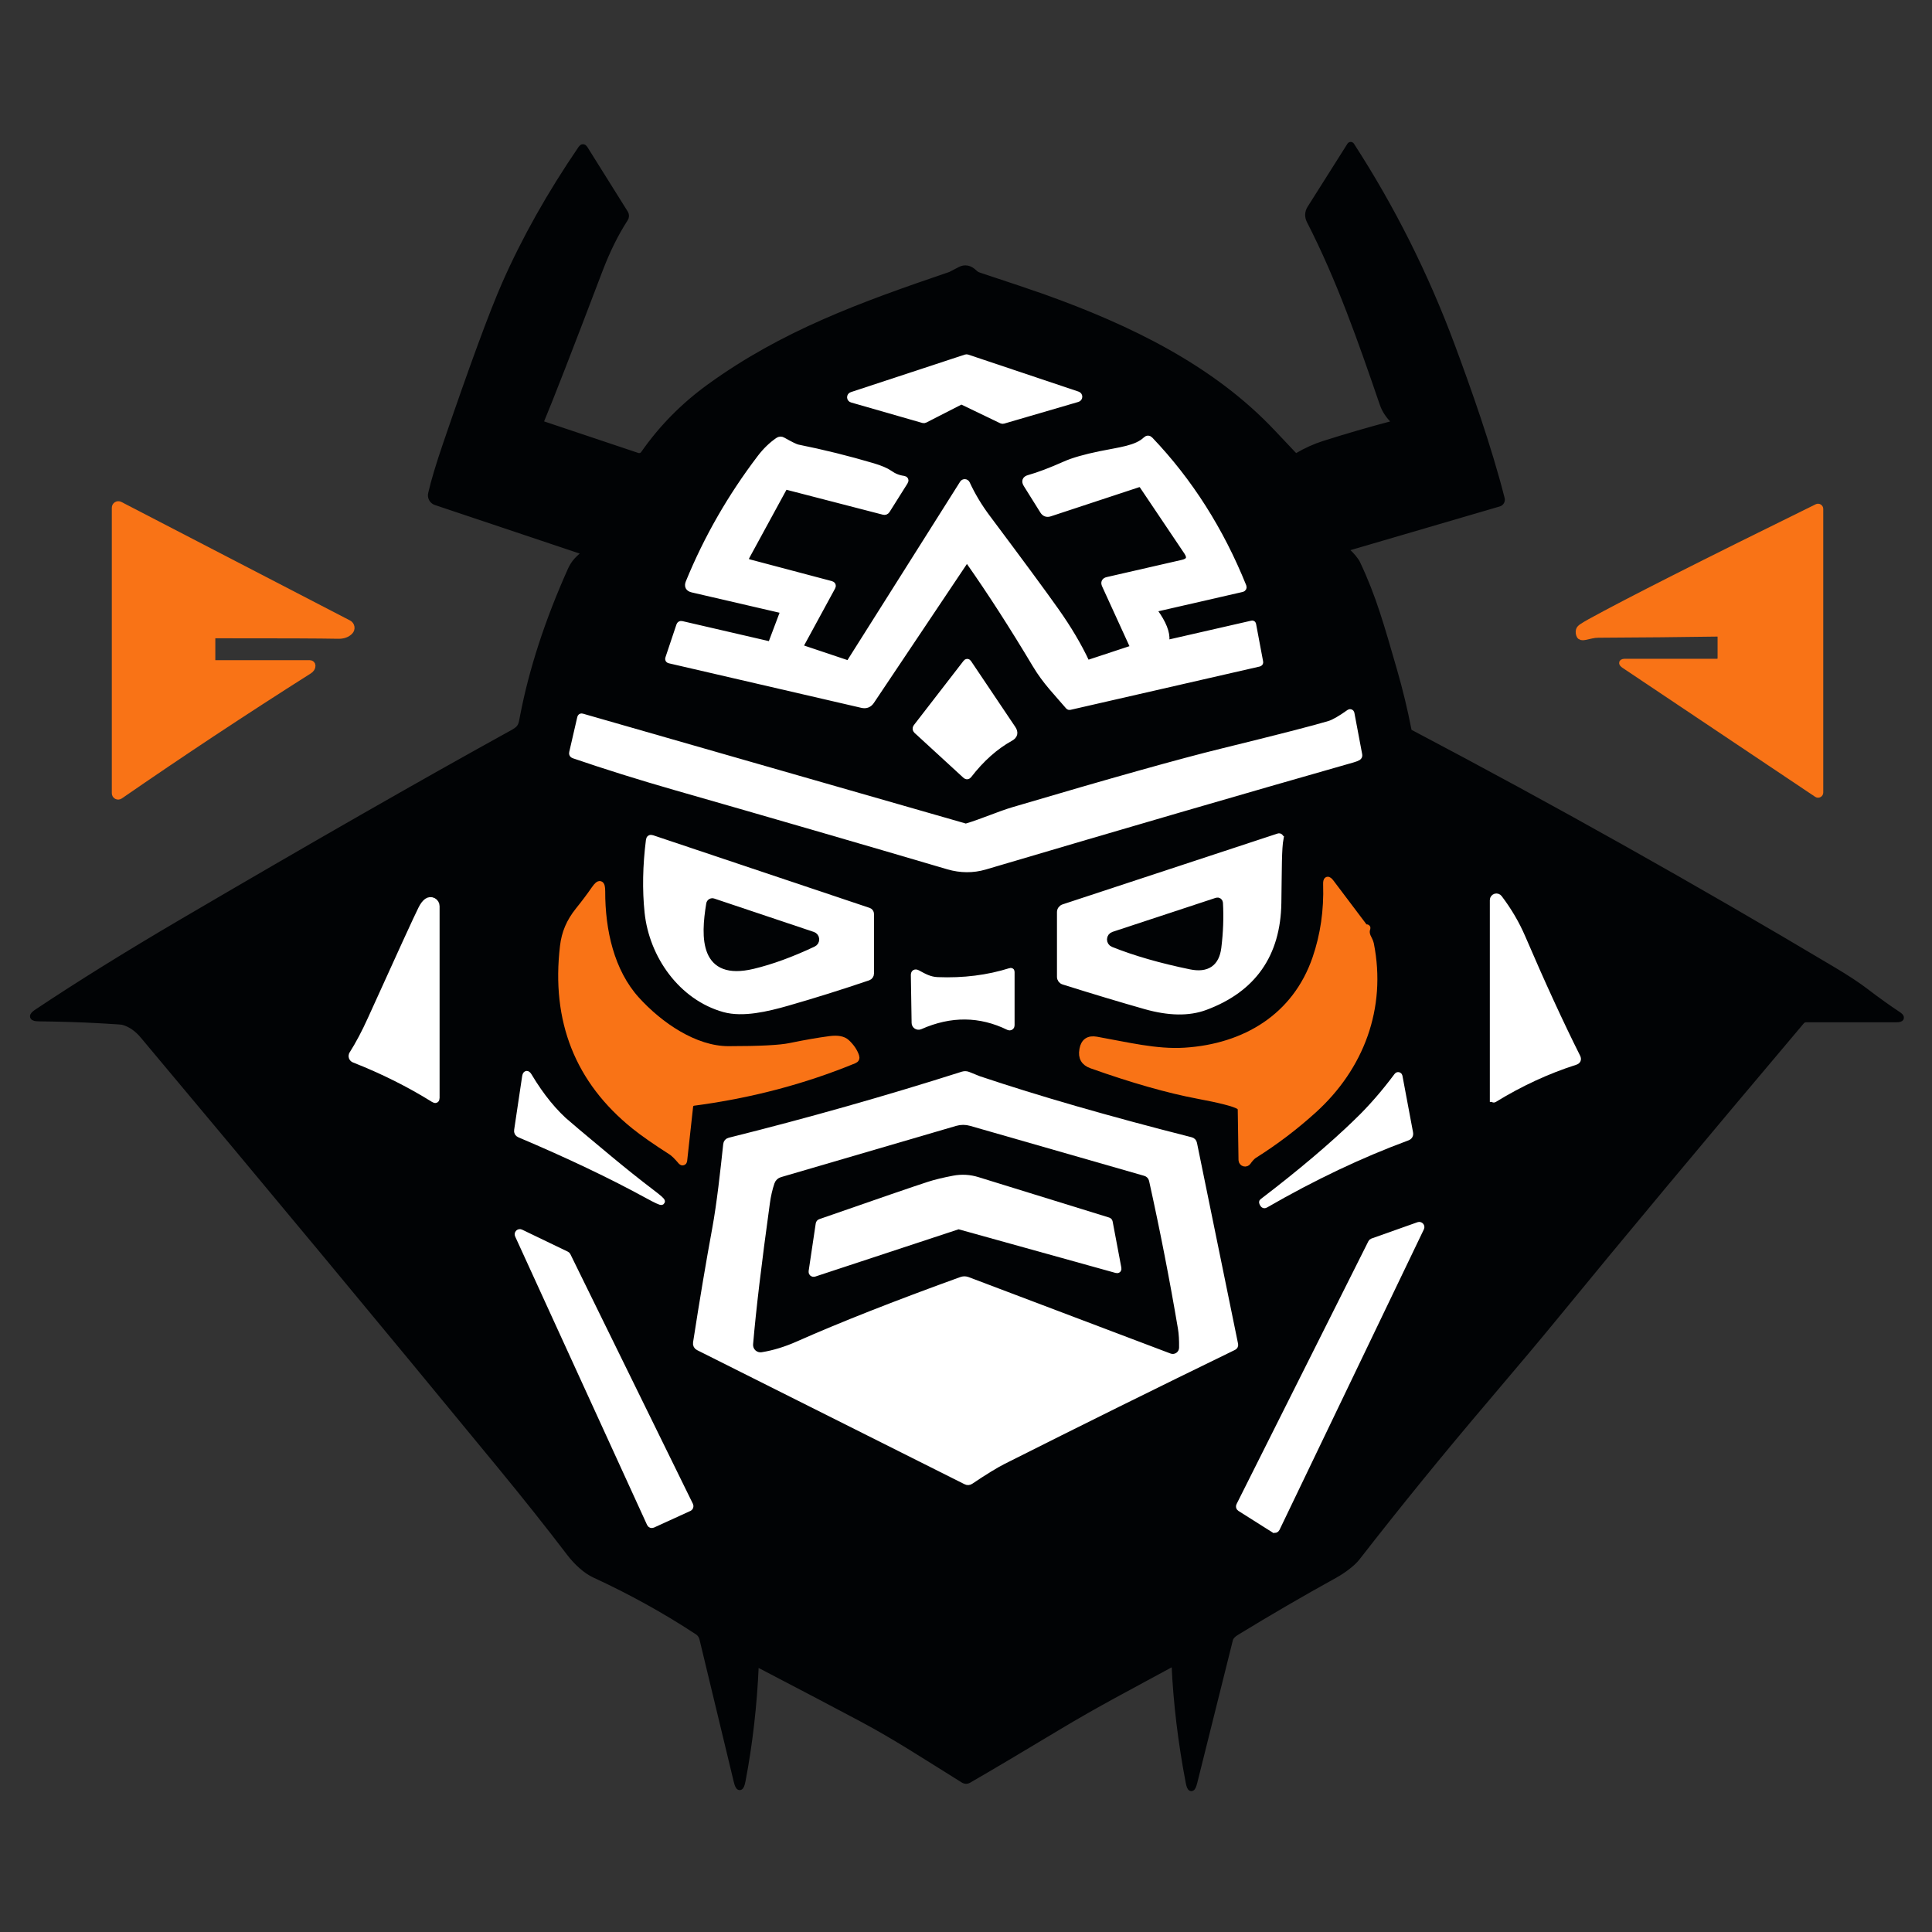
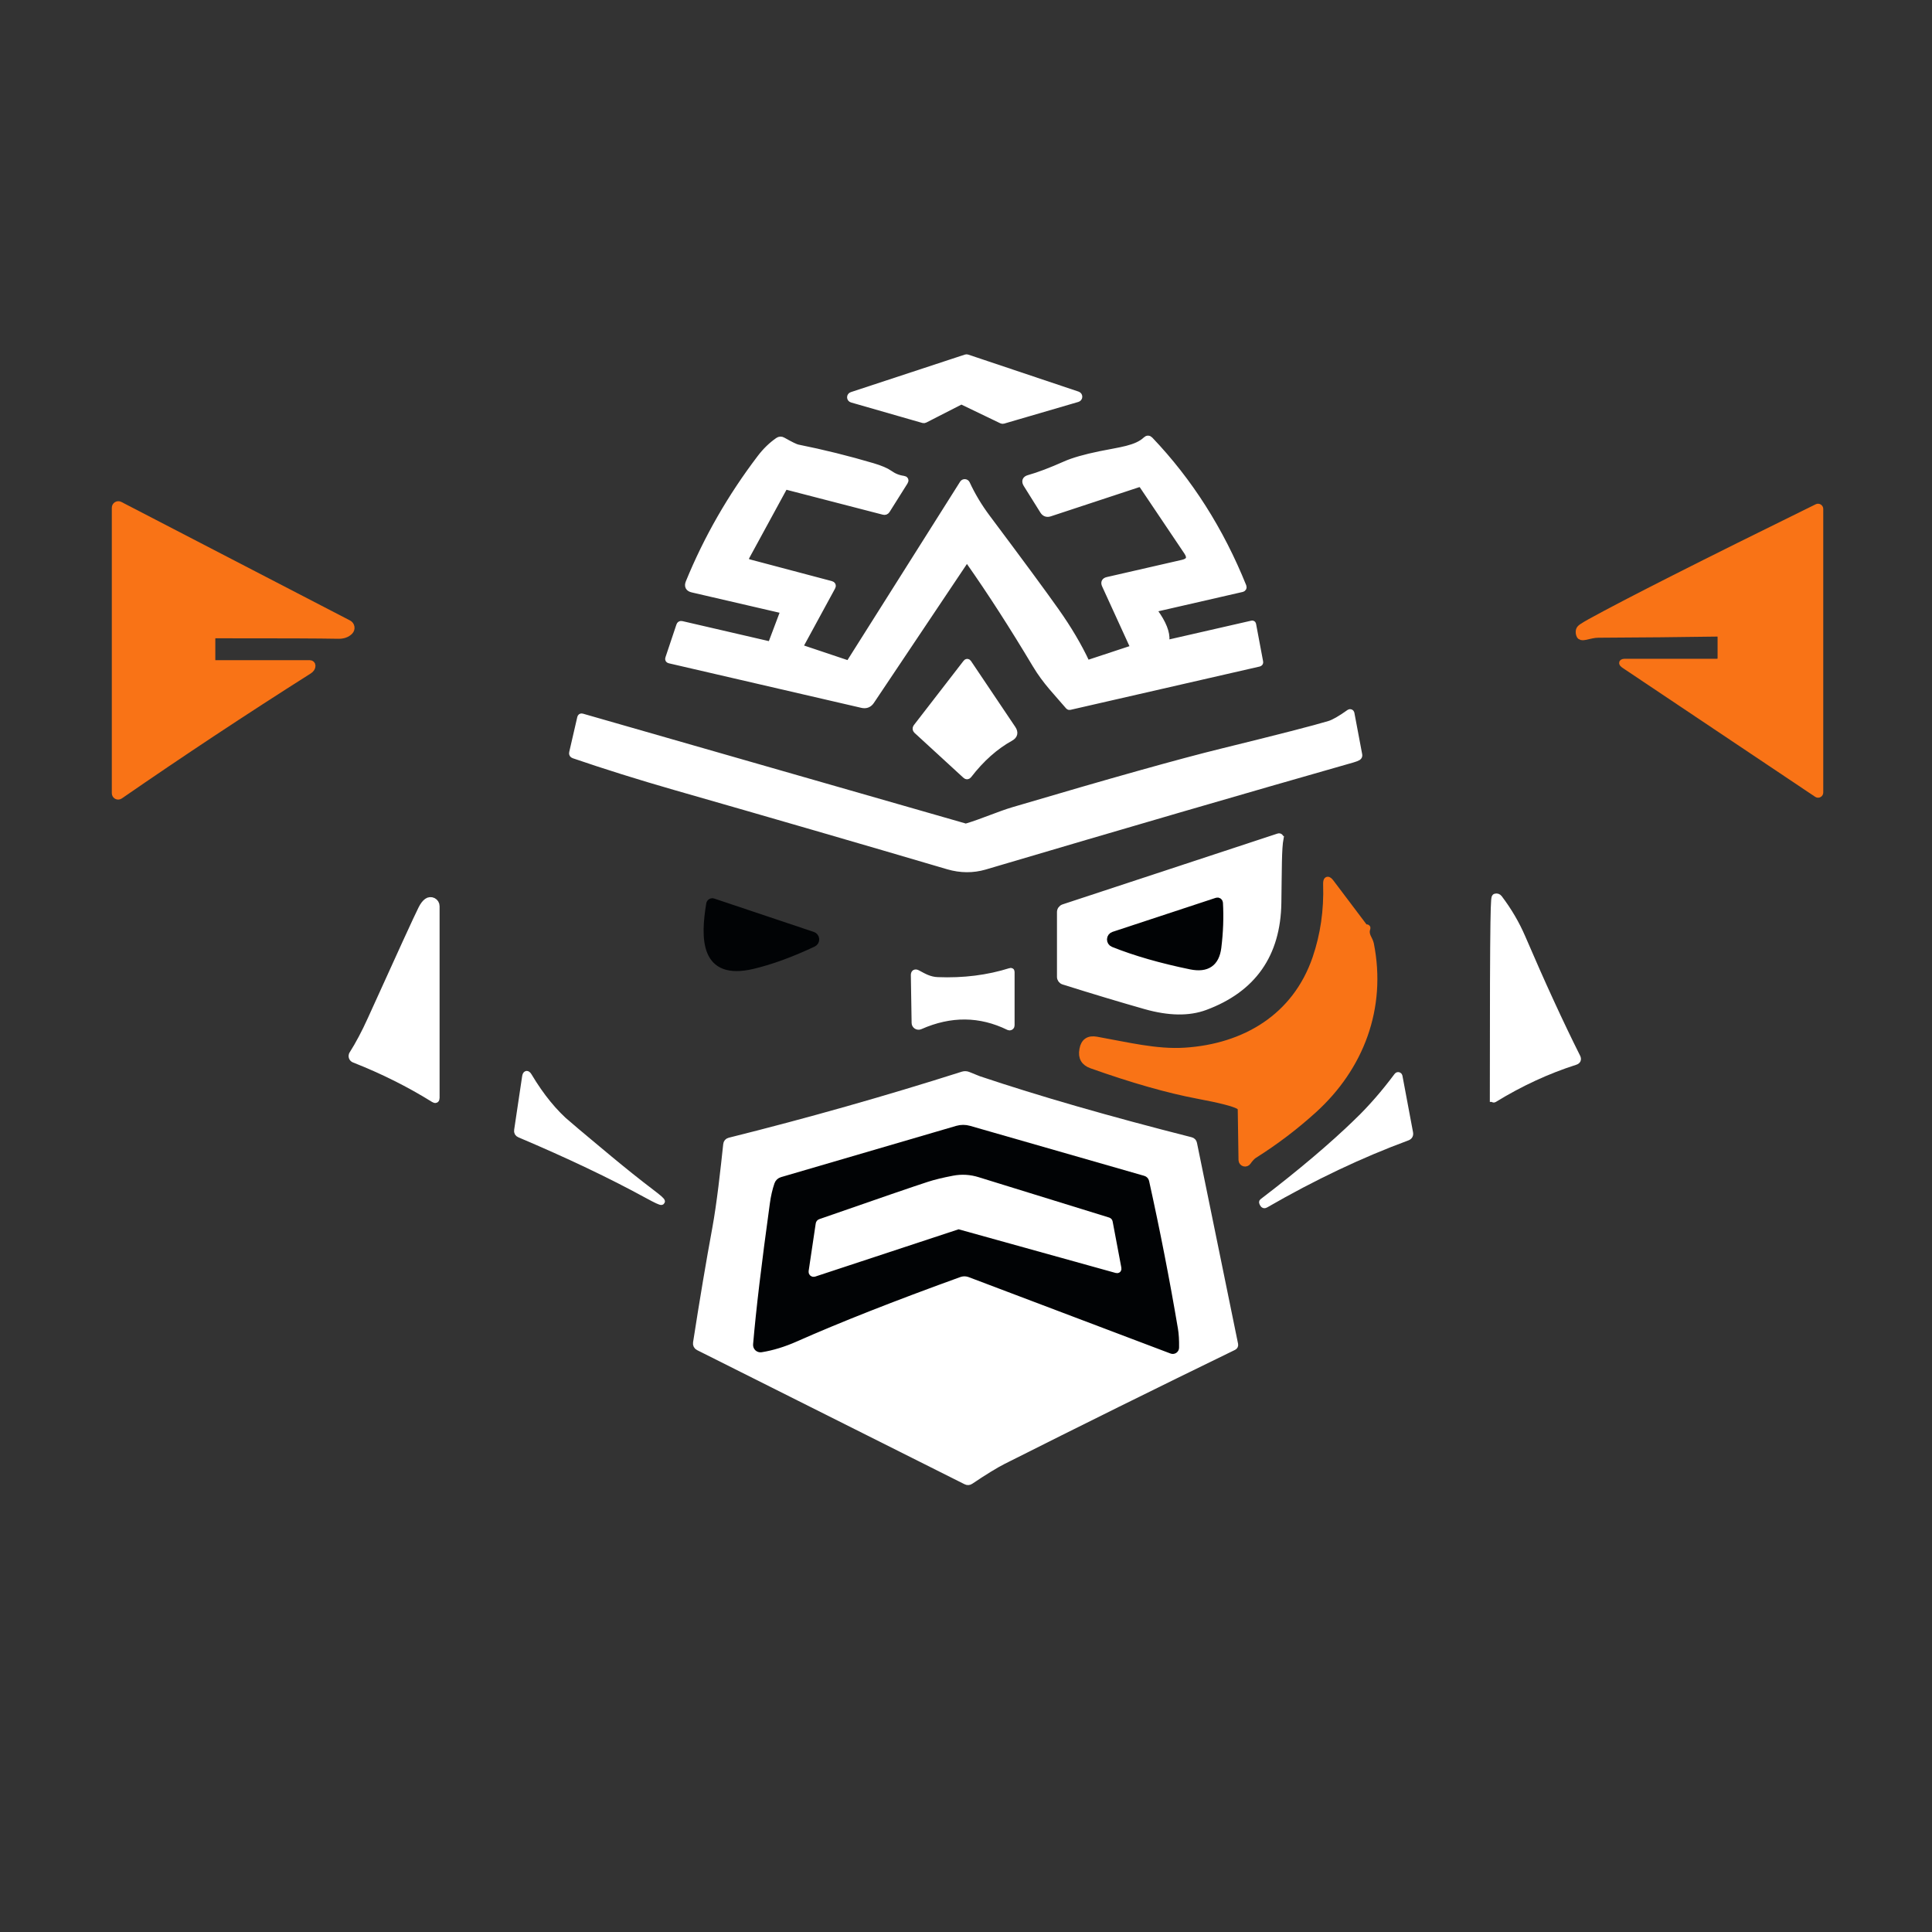
<svg xmlns="http://www.w3.org/2000/svg" width="1450" height="1450" viewBox="0 0 1450 1450" fill="none">
  <rect x="0" y="0" width="1450" height="1450" fill="#333333" stroke="none" />
  <g>
    <rect width="1450" height="1450" />
    <g id="symbol" transform="translate(25 109)">
-       <path id="Shape" d="M541.963 1141.16C540.609 1171.27 537.307 1200.02 532.054 1227.41C530.863 1233.53 529.537 1233.56 528.075 1227.5C528.075 1227.5 502.41 1120.86 502.41 1120.86C501.886 1118.66 500.552 1116.75 498.674 1115.5C474.309 1099.5 448.48 1085.2 421.193 1072.62C415.02 1069.77 407.994 1063.44 402.797 1056.62C387.258 1036.23 369.85 1014.32 350.573 990.87C264.211 885.803 174.874 778.216 82.555 668.113C77.98 662.645 72.836 659.166 67.124 657.677C66.285 657.461 60.397 657.054 49.46 656.459C35.03 655.674 19.897 655.2 4.06 655.038C-0.895 654.983 -1.315 653.589 2.801 650.855C34.151 629.928 70.442 607.377 111.674 583.199C210.084 525.508 292.898 478.132 360.118 441.071C366.453 437.579 366.534 435.264 367.793 428.564C374.48 393.749 386.364 357.255 403.447 319.085C406.29 312.75 409.376 310.476 413.843 306.456C414.574 305.806 414.479 305.319 413.559 304.994C413.559 304.994 302.127 267.634 302.127 267.634C299.631 266.788 298.19 264.169 298.797 261.583C300.963 252.189 304.685 239.776 309.964 224.345C330.025 165.651 344.765 125.614 354.187 104.225C368.968 70.629 388.027 36.747 411.364 2.581C412.15 1.416 412.921 1.43 413.679 2.621C413.679 2.621 444.054 51.149 444.054 51.149C444.771 52.31 444.756 53.78 444.014 54.926C436.867 65.917 430.478 78.804 424.847 93.585C402.404 152.658 387.663 190.574 380.624 207.33C380.218 208.278 380.515 208.928 381.517 209.28C381.517 209.28 453.272 233.32 453.272 233.32C455.123 233.949 457.161 233.287 458.267 231.696C471.722 212.366 488.209 195.635 507.726 181.502C562.83 141.625 620.536 120.508 688.394 97.445C688.61 97.363 691.006 96.118 695.581 93.709C699.182 91.787 702.688 92.49 706.099 95.82C707.128 96.822 708.319 97.539 709.673 97.972C732.874 105.634 748.752 110.981 757.306 114.013C822.524 137.281 884.454 167.413 930.097 215.979C938.435 224.859 943.809 230.544 946.219 233.034C947.004 233.819 947.856 233.928 948.777 233.359C955.356 229.488 962.015 226.483 968.756 224.344C985.947 218.875 1003.14 213.88 1020.33 209.359C1020.9 209.221 1021.35 208.787 1021.51 208.224C1021.67 207.661 1021.51 207.055 1021.1 206.639C1017.44 202.821 1014.64 199.044 1012.86 193.766C996.49 145.97 980.531 100.324 958.035 56.428C956.6 53.638 956.739 50.304 958.4 47.657C958.4 47.657 988.41 0.185 988.41 0.185C988.47 0.078 988.581 0.009 988.703 0.001C988.826 -0.007 988.945 0.047 989.019 0.145C1019.48 47.197 1044.57 97.21 1064.31 150.193C1076.49 182.964 1091.88 226.253 1101.83 265.359C1102.19 266.802 1101.35 268.275 1099.92 268.689C1099.92 268.689 986.703 301.825 986.703 301.825C984.185 302.556 983.996 303.68 986.134 305.196C988.571 306.982 992.388 311.693 993.363 313.764C1005.46 339.226 1011.43 360.911 1021.18 394.615C1025.43 409.37 1029.02 424.273 1031.94 439.325C1032.07 439.994 1032.5 440.575 1033.12 440.909C1139.65 497.031 1245.53 556.455 1350.76 619.181C1360.96 625.246 1369.17 630.66 1375.37 635.424C1384.41 642.301 1392.36 647.986 1399.2 652.48C1402.51 654.646 1402.18 655.729 1398.23 655.729C1398.23 655.729 1330.62 655.729 1330.62 655.729C1329.1 655.729 1327.84 656.311 1326.84 657.475C1251.96 746.135 1190.45 819.883 1142.31 878.711C1130.08 893.655 1112.68 914.393 1090.13 940.924C1056.64 980.288 1024.36 1019.95 993.283 1059.91C989.872 1064.33 982.481 1069.73 976.634 1072.94C951.727 1086.69 927.102 1101.02 902.766 1115.91C900.005 1117.58 898.367 1119.44 897.853 1121.47C897.853 1121.47 871.132 1228.51 871.132 1228.51C869.697 1234.23 868.438 1234.21 867.355 1228.47C861.616 1198.53 858.083 1169.09 856.757 1140.15C856.737 1139.74 856.51 1139.37 856.154 1139.18C855.799 1138.98 855.367 1138.98 855.01 1139.17C821.508 1157.41 798.85 1169.06 768.879 1187.05C740.507 1204.11 718.148 1217.36 701.794 1226.81C700.63 1227.48 699.466 1227.47 698.302 1226.77C668.983 1208.57 647.868 1194.6 621.838 1180.72C604.078 1171.24 578.184 1157.64 544.155 1139.9C542.774 1139.17 542.043 1139.59 541.962 1141.16C541.962 1141.16 541.963 1141.16 541.963 1141.16ZM667.973 206.027C668.341 206.123 668.731 206.079 669.069 205.905C669.069 205.905 695.83 192.22 695.83 192.22C696.258 191.99 696.77 191.974 697.21 192.179C697.21 192.179 726.855 206.433 726.855 206.433C727.198 206.594 727.588 206.622 727.951 206.514C727.951 206.514 783.665 190.23 783.665 190.23C784.327 190.048 784.79 189.45 784.799 188.763C784.809 188.076 784.363 187.465 783.705 187.266C783.705 187.266 700.905 159.489 700.905 159.489C700.589 159.384 700.247 159.384 699.931 159.489C699.931 159.489 614.327 187.672 614.327 187.672C613.672 187.88 613.234 188.497 613.253 189.184C613.272 189.872 613.743 190.464 614.409 190.636C614.409 190.636 667.973 206.027 667.973 206.027ZM824.721 377.881C824.721 377.881 791.504 388.846 791.504 388.846C791.012 388.982 790.499 388.76 790.285 388.318C784.465 375.837 776.803 362.884 767.301 349.456C757.988 336.271 740.824 312.976 715.811 279.568C709.666 271.364 704.549 262.837 700.461 253.984C700.22 253.462 699.714 253.112 699.14 253.07C698.567 253.028 698.016 253.3 697.7 253.781C697.7 253.781 613.196 387.629 613.196 387.629C612.558 388.65 611.315 389.104 610.191 388.725C610.191 388.725 575.43 377.07 575.43 377.07C575.279 377.019 575.159 376.903 575.104 376.753C575.048 376.603 575.064 376.436 575.146 376.299C575.146 376.299 599.511 331.508 599.511 331.508C600.08 330.479 599.796 329.816 598.659 329.518C598.659 329.518 537.339 313.275 537.339 313.275C534.577 312.516 533.887 310.879 535.268 308.361C535.268 308.361 562.963 257.519 562.963 257.519C563.557 256.406 564.852 255.851 566.089 256.179C566.089 256.179 638.128 274.818 638.128 274.818C639.129 275.089 639.915 274.791 640.483 273.925C640.483 273.925 653.925 252.565 653.925 252.565C654.656 251.428 654.344 250.765 652.991 250.575C649.2 250.061 645.721 248.667 642.554 246.393C639.955 244.552 635.76 242.765 629.966 241.032C611.394 235.536 592.606 230.88 573.599 227.062C571.948 226.71 568.225 224.897 562.432 221.621C561.268 220.944 560.131 220.985 559.021 221.743C554.121 225.127 549.681 229.432 545.702 234.656C523.502 263.841 505.621 295.016 492.057 328.18C490.974 330.833 491.84 332.484 494.656 333.134C494.656 333.134 561.458 348.606 561.458 348.606C561.954 348.716 562.361 349.079 562.571 349.602C562.782 350.124 562.776 350.754 562.554 351.326C562.554 351.326 553.945 374.148 553.945 374.148C553.701 374.771 553.255 375.001 552.605 374.839C552.605 374.839 486.615 359.57 486.615 359.57C485.802 359.38 485.275 359.678 485.031 360.463C485.031 360.463 476.787 385.072 476.787 385.072C476.544 385.749 476.774 386.168 477.478 386.331C477.478 386.331 622.044 419.792 622.044 419.792C624.914 420.442 627.161 419.548 628.785 417.112C628.785 417.112 699 312.261 699 312.261C700.082 310.636 701.192 310.623 702.329 312.22C718.302 334.907 734.992 360.815 752.398 389.946C759.952 402.576 768.398 410.86 777.048 421.053C777.227 421.253 777.503 421.345 777.779 421.297C777.779 421.297 919.868 388.769 919.868 388.769C920.41 388.634 920.626 388.309 920.518 387.794C920.518 387.794 915.198 359.49 915.198 359.49C915.179 359.392 915.12 359.306 915.036 359.252C914.951 359.198 914.849 359.182 914.751 359.206C914.751 359.206 852.212 373.5 852.212 373.5C850.696 373.852 850.006 373.243 850.141 371.673C850.682 365.933 847.84 358.759 841.613 350.15C841.298 349.698 841.221 349.119 841.408 348.607C841.595 348.094 842.022 347.714 842.547 347.592C842.547 347.592 907.199 332.77 907.199 332.77C907.528 332.699 907.808 332.486 907.965 332.188C908.122 331.89 908.138 331.538 908.011 331.226C890.955 288.885 867.632 252.204 838.041 221.177C837.094 220.175 836.119 220.162 835.117 221.136C827.97 227.918 815.585 229.014 800.762 232.06C789.284 234.415 780.553 236.92 774.57 239.573C763.606 244.446 754.496 247.897 747.24 249.928C744.641 250.632 744.059 252.134 745.494 254.435C745.494 254.435 757.961 274.374 757.961 274.374C759.125 276.215 760.749 276.797 762.834 276.12C762.834 276.12 829.064 254.273 829.064 254.273C830.58 253.786 831.785 254.205 832.678 255.532C832.678 255.532 865.937 304.991 865.937 304.991C868.969 309.512 867.832 312.382 862.526 313.6C862.526 313.6 806.159 326.513 806.159 326.513C804.156 326.973 803.574 328.138 804.413 330.006C804.413 330.006 825.489 376.096 825.489 376.096C825.895 376.99 825.638 377.585 824.717 377.883C824.717 377.883 824.721 377.881 824.721 377.881ZM662.937 439.077C662.937 439.077 699.688 472.822 699.688 472.822C700.473 473.581 701.204 473.526 701.881 472.66C711.356 460.369 721.82 451.056 733.271 444.721C736.276 443.07 736.818 440.809 734.896 437.94C734.896 437.94 701.678 388.519 701.678 388.519C701.163 387.761 700.636 387.747 700.094 388.478C700.094 388.478 662.734 436.805 662.734 436.805C662.21 437.503 662.297 438.484 662.937 439.079C662.937 439.079 662.937 439.077 662.937 439.077ZM699.079 511.441C699.079 511.441 411.813 429.006 411.813 429.006C411.218 428.844 410.852 429.06 410.717 429.656C410.717 429.656 404.666 455.889 404.666 455.889C404.45 456.782 404.774 457.378 405.641 457.676C429.329 465.797 454.644 473.73 481.577 481.472C554.35 502.318 622.692 522.162 686.609 541.007C695.989 543.768 705.288 543.768 714.06 541.21C817.231 510.672 909.281 483.869 990.199 460.805C992.148 460.236 993.475 459.722 994.179 459.262C994.802 458.856 995.045 458.287 994.91 457.556C994.91 457.556 989.022 426.328 989.022 426.328C988.969 426.079 988.797 425.871 988.562 425.774C988.326 425.676 988.057 425.701 987.844 425.841C981.184 430.606 976.135 433.502 972.697 434.531C961.76 437.834 934.918 444.738 892.172 455.242C861.147 462.849 809.06 477.468 735.908 499.099C724.984 502.307 712.193 508.033 700.66 511.444C700.159 511.603 699.606 511.603 699.076 511.444C699.076 511.444 699.079 511.441 699.079 511.441ZM934.164 568.619C934.57 542.873 934.326 527.93 935.829 519.971C935.902 519.659 935.802 519.331 935.567 519.113C935.332 518.895 934.998 518.82 934.692 518.915C934.692 518.915 773.234 572.114 773.234 572.114C771.752 572.605 770.753 573.98 770.757 575.525C770.757 575.525 770.757 624.135 770.757 624.135C770.756 625.635 771.724 626.965 773.153 627.424C795.596 634.49 816.117 640.662 834.718 645.941C852.314 650.923 867.205 651.153 879.387 646.632C915.312 633.312 933.574 607.309 934.169 568.622C934.169 568.622 934.164 568.619 934.164 568.619ZM462.252 521.513C459.815 540.762 459.477 558.819 461.236 575.686C464.607 608.01 486.576 639.281 518.577 648.171C532.547 652.029 550.658 647.724 565.724 643.42C585.486 637.762 605.737 631.413 626.473 624.374C627.638 623.963 628.418 622.873 628.422 621.654C628.422 621.654 628.422 576.903 628.422 576.903C628.422 575.929 627.801 575.064 626.879 574.751C626.879 574.751 464.322 520.213 464.322 520.213C463.104 519.807 462.413 520.241 462.251 521.513C462.251 521.513 462.252 521.513 462.252 521.513ZM999.084 586.976C999.084 586.976 973.906 553.596 973.906 553.596C971.497 550.401 970.36 550.807 970.495 554.814C971.118 574.279 968.438 592.756 962.455 610.244C947.389 654.182 909.381 676.964 864.06 679.806C842.781 681.146 820.69 675.583 797.829 671.522C792.063 670.493 788.651 672.808 787.595 678.466C787.595 678.52 787.582 678.642 787.555 678.831C786.472 684.597 788.692 688.455 794.215 690.405C824.915 701.315 851.512 708.895 874.01 713.146C890.632 716.259 900.825 718.858 904.588 720.943C905.78 721.592 906.389 722.594 906.416 723.947C906.416 723.947 906.984 761.673 906.984 761.673C907.022 762.732 907.739 763.645 908.759 763.932C909.778 764.22 910.867 763.815 911.451 762.932C912.507 761.267 914.659 758.831 916.121 757.937C932.067 747.894 946.984 736.577 960.872 723.989C996.039 692.111 1013.13 647.525 1003.59 599.481C1002.82 595.624 999.166 592.903 1000.99 587.583C1001.05 587.367 1000.97 587.258 1000.75 587.258C1000.34 587.258 999.978 587.38 999.653 587.624C999.588 587.573 999.35 587.302 999.084 586.974C999.084 586.974 999.084 586.976 999.084 586.976ZM495.564 718.342C538.067 712.738 578.201 702.167 615.967 686.626C617.348 686.058 617.794 685.083 617.307 683.703C616.089 680.075 613.761 676.651 610.323 673.429C607.805 671.073 603.609 670.288 597.734 671.073C589.288 672.183 579.339 673.916 567.887 676.271C560.361 677.842 544.956 678.627 521.674 678.627C496.335 678.627 470.021 660.475 452.679 641.389C433.431 620.191 426.608 589.208 426.69 559.966C426.717 553.55 424.903 552.982 421.248 558.261C417.783 563.297 413.79 568.616 409.269 574.22C402.325 582.869 398.914 591.235 397.736 601.184C391.13 657.061 408.957 702.013 451.217 736.045C457.607 741.188 466.784 747.591 478.75 755.252C480.618 756.417 483.19 758.934 486.466 762.806C486.719 763.098 487.121 763.214 487.491 763.099C487.861 762.985 488.128 762.662 488.172 762.278C488.172 762.278 492.679 721.304 492.679 721.304C492.85 719.773 494.037 718.552 495.562 718.339C495.562 718.339 495.564 718.342 495.564 718.342ZM1095.61 715.459C1095.6 715.628 1095.68 715.79 1095.83 715.876C1095.98 715.962 1096.16 715.958 1096.3 715.865C1115.96 703.791 1136.23 694.41 1157.13 687.723C1158.97 687.155 1159.46 686.018 1158.59 684.312C1145.9 658.972 1132.13 629.016 1117.3 594.446C1112.88 584.213 1107.12 574.399 1100 565.005C1099.37 564.166 1098.27 563.824 1097.28 564.155C1096.28 564.487 1095.61 565.418 1095.61 566.467C1095.61 566.467 1095.61 715.459 1095.61 715.459ZM239.484 682.241C239.073 682.897 238.981 683.703 239.232 684.441C239.483 685.179 240.052 685.772 240.783 686.058C262.252 694.505 282.191 704.467 300.601 715.946C301.792 716.704 302.388 716.379 302.388 714.971C302.388 714.971 302.388 571.134 302.388 571.134C302.399 569.504 301.489 568.007 300.036 567.267C298.582 566.528 296.836 566.673 295.525 567.642C294.009 568.752 292.615 570.593 291.342 573.165C288.446 578.877 275.762 606.545 253.292 656.167C248.906 665.885 244.304 674.576 239.485 682.237C239.485 682.237 239.484 682.241 239.484 682.241ZM733.932 620.273C733.94 620.161 733.89 620.052 733.799 619.986C733.708 619.92 733.589 619.906 733.485 619.948C716.43 625.336 698.142 627.637 678.621 626.852C672.57 626.608 668.347 624.131 663.555 621.532C661.85 620.611 661.024 621.112 661.078 623.034C661.078 623.034 661.647 658.689 661.647 658.689C661.651 659.585 662.109 660.418 662.868 660.908C663.626 661.398 664.586 661.479 665.423 661.125C688.354 650.973 710.593 651.176 732.143 661.734C732.535 661.917 732.993 661.892 733.356 661.67C733.718 661.447 733.935 661.057 733.93 660.638C733.93 660.638 733.932 620.273 733.932 620.273ZM463.764 785.955C442.607 769.914 422.18 752.371 401.753 735.315C390.978 726.299 381.002 714.117 371.824 698.767C370.497 696.547 369.645 696.723 369.266 699.295C369.266 699.295 363.296 739.294 363.296 739.294C363.08 740.702 363.635 741.69 364.961 742.258C401.834 757.879 433.846 773.121 461 787.984C474.022 795.104 474.942 794.427 463.761 785.953C463.761 785.953 463.764 785.955 463.764 785.955ZM499.215 902.014C499.215 902.014 699.985 1002.68 699.985 1002.68C701.122 1003.28 702.232 1003.21 703.315 1002.48C713.9 995.361 722.116 990.326 727.964 987.375C784.844 958.732 842.483 930.211 900.875 901.815C901.525 901.496 901.876 900.777 901.727 900.068C901.727 900.068 870.865 749.209 870.865 749.209C870.621 747.991 869.89 747.233 868.672 746.935C806.949 731.26 753.914 715.978 709.566 701.088C708.89 700.871 706.236 699.802 701.607 697.88C700.307 697.339 698.981 697.271 697.627 697.677C640.047 716.005 581.679 732.546 522.523 747.299C521.143 747.651 520.385 748.531 520.249 749.939C518.178 769.309 515.458 794.284 512.046 812.881C507.39 838.113 502.571 866.771 497.59 898.849C497.366 900.149 498.028 901.44 499.214 902.017C499.214 902.017 499.215 902.014 499.215 902.014ZM993.903 732.636C974.844 751.127 951.075 771.242 922.594 792.982C922.378 793.144 922.337 793.347 922.473 793.591C922.473 793.591 922.96 794.566 922.96 794.566C923.366 795.351 923.948 795.513 924.706 795.053C960.739 774.261 996.192 757.436 1031.06 744.576C1032.68 743.98 1033.33 742.843 1033.01 741.165C1033.01 741.165 1025.05 698.729 1025.05 698.729C1024.98 698.43 1024.75 698.19 1024.46 698.12C1024.17 698.049 1023.88 698.161 1023.71 698.404C1014.21 711.182 1004.27 722.593 993.903 732.637C993.903 732.637 993.903 732.636 993.903 732.636ZM930.961 1038.78C931.294 1039 931.703 1039.06 932.084 1038.95C932.464 1038.84 932.78 1038.57 932.951 1038.22C932.951 1038.22 1041.37 812.515 1041.37 812.515C1041.6 812.014 1041.5 811.429 1041.13 811.024C1040.76 810.619 1040.19 810.471 1039.67 810.648C1039.67 810.648 1004.99 822.952 1004.99 822.952C1004.65 823.073 1004.37 823.321 1004.22 823.642C1004.22 823.642 905.212 1021.04 905.212 1021.04C904.891 1021.67 905.102 1022.45 905.699 1022.83C905.699 1022.83 930.961 1038.78 930.961 1038.78ZM492.106 1022.7C492.451 1022.55 492.719 1022.27 492.849 1021.92C492.98 1021.56 492.961 1021.17 492.797 1020.84C492.797 1020.84 400.776 833.348 400.776 833.348C400.64 833.064 400.41 832.834 400.126 832.698C400.126 832.698 365.731 816.13 365.731 816.13C365.204 815.864 364.566 815.963 364.143 816.376C363.721 816.789 363.608 817.425 363.863 817.958C363.863 817.958 462.906 1034.52 462.906 1034.52C463.057 1034.86 463.334 1035.12 463.676 1035.25C464.019 1035.38 464.399 1035.37 464.733 1035.21C464.733 1035.21 492.106 1022.7 492.106 1022.7Z" fill="#010305" stroke-width="5" stroke="#010305" />
      <path id="Path" d="M54.72 46.616C54.72 46.616 1.156 31.226 1.156 31.226C0.491 31.053 0.019 30.462 0.001 29.774C-0.018 29.087 0.42 28.47 1.075 28.261C1.075 28.261 86.678 0.079 86.678 0.079C86.995 -0.026 87.337 -0.026 87.653 0.079C87.653 0.079 170.453 27.855 170.453 27.855C171.11 28.055 171.556 28.666 171.547 29.353C171.538 30.04 171.075 30.638 170.412 30.82C170.412 30.82 114.699 47.103 114.699 47.103C114.336 47.212 113.946 47.183 113.602 47.022C113.602 47.022 83.958 32.769 83.958 32.769C83.517 32.564 83.005 32.579 82.578 32.809C82.578 32.809 55.816 46.495 55.816 46.495C55.478 46.669 55.088 46.712 54.72 46.617C54.72 46.617 54.72 46.616 54.72 46.616Z" fill="#FFFFFF" fill-rule="evenodd" stroke-width="5" stroke="#FFFFFF" transform="translate(613.243 159.425)" />
      <path id="Path" d="M348.024 157.468C348.944 157.17 349.202 156.574 348.796 155.681C348.796 155.681 327.72 109.59 327.72 109.59C326.88 107.722 327.463 106.558 329.466 106.098C329.466 106.098 385.832 93.185 385.832 93.185C391.138 91.966 392.276 89.097 389.243 84.576C389.243 84.576 355.985 35.117 355.985 35.117C355.092 33.79 353.887 33.37 352.371 33.858C352.371 33.858 286.141 55.705 286.141 55.705C284.056 56.382 282.432 55.8 281.268 53.959C281.268 53.959 268.801 34.02 268.801 34.02C267.366 31.719 267.948 30.216 270.547 29.512C277.802 27.482 286.912 24.03 297.877 19.157C303.859 16.504 312.59 14 324.069 11.645C338.892 8.599 351.277 7.503 358.424 0.721C359.426 -0.254 360.401 -0.24 361.348 0.762C390.938 31.786 414.263 68.47 431.318 110.811C431.445 111.122 431.429 111.475 431.272 111.772C431.115 112.07 430.834 112.283 430.505 112.354C430.505 112.354 365.854 127.177 365.854 127.177C365.329 127.299 364.902 127.679 364.715 128.191C364.528 128.704 364.605 129.282 364.92 129.735C371.147 138.344 373.989 145.518 373.448 151.257C373.313 152.828 374.003 153.437 375.519 153.085C375.519 153.085 438.058 138.79 438.058 138.79C438.155 138.766 438.258 138.783 438.342 138.837C438.427 138.89 438.486 138.977 438.505 139.075C438.505 139.075 443.825 167.379 443.825 167.379C443.933 167.893 443.717 168.218 443.175 168.354C443.175 168.354 301.086 200.881 301.086 200.881C300.81 200.93 300.533 200.838 300.355 200.638C291.705 190.445 283.258 182.161 275.705 169.531C258.297 140.401 241.607 114.494 225.636 91.805C224.499 90.207 223.389 90.221 222.306 91.845C222.306 91.845 152.092 196.697 152.092 196.697C150.468 199.133 148.221 200.027 145.351 199.377C145.351 199.377 0.784 165.915 0.784 165.915C0.08 165.753 -0.15 165.333 0.094 164.657C0.094 164.657 8.338 140.048 8.338 140.048C8.581 139.263 9.109 138.965 9.921 139.155C9.921 139.155 75.912 154.423 75.912 154.423C76.561 154.586 77.008 154.356 77.252 153.733C77.252 153.733 85.861 130.911 85.861 130.911C86.082 130.339 86.089 129.709 85.878 129.186C85.668 128.664 85.261 128.3 84.764 128.19C84.764 128.19 17.963 112.718 17.963 112.718C15.147 112.069 14.281 110.417 15.364 107.764C28.927 74.601 46.808 43.425 69.008 14.241C72.988 9.016 77.428 4.712 82.328 1.328C83.438 0.57 84.575 0.529 85.739 1.206C91.533 4.482 95.255 6.295 96.906 6.647C115.911 10.464 134.699 15.121 153.273 20.617C159.066 22.349 163.262 24.136 165.861 25.977C169.029 28.251 172.507 29.645 176.297 30.16C177.651 30.349 177.962 31.013 177.231 32.15C177.231 32.15 163.79 53.51 163.79 53.51C163.221 54.376 162.436 54.674 161.435 54.403C161.435 54.403 89.396 35.764 89.396 35.764C88.159 35.436 86.864 35.991 86.269 37.104C86.269 37.104 58.574 87.945 58.574 87.945C57.194 90.463 57.884 92.101 60.645 92.859C60.645 92.859 121.965 109.102 121.965 109.102C123.102 109.4 123.387 110.063 122.818 111.092C122.818 111.092 98.453 155.884 98.453 155.884C98.371 156.02 98.355 156.187 98.41 156.337C98.466 156.487 98.586 156.604 98.737 156.655C98.737 156.655 133.498 168.31 133.498 168.31C134.622 168.689 135.865 168.235 136.503 167.214C136.503 167.214 221.007 33.366 221.007 33.366C221.322 32.885 221.874 32.613 222.447 32.655C223.021 32.697 223.526 33.047 223.768 33.569C227.856 42.421 232.973 50.949 239.118 59.152C264.133 92.559 281.297 115.855 290.608 129.04C300.11 142.468 307.772 155.422 313.592 167.902C313.806 168.345 314.319 168.567 314.81 168.43C314.81 168.43 348.024 157.468 348.024 157.468Z" fill="#FFFFFF" fill-rule="evenodd" stroke-width="5" stroke="#FFFFFF" transform="translate(476.707 220.447)" />
      <path id="Path" d="M75.489 97.889C73.621 97.889 72.687 98.823 72.687 100.691C72.687 100.691 72.687 116.529 72.687 116.529C72.687 118.397 73.621 119.331 75.489 119.331C75.489 119.331 146.231 119.331 146.231 119.331C147.128 119.331 147.855 120.04 147.855 120.915C147.883 122.377 147.097 123.622 145.5 124.651C97.174 155.269 49.865 186.566 3.574 218.539C2.878 219.023 1.972 219.08 1.221 218.688C0.47 218.295 -0.001 217.518 9.91821e-05 216.671C9.91821e-05 216.671 9.91821e-05 2.418 9.91821e-05 2.418C-0.008 1.579 0.424 0.797 1.139 0.356C1.854 -0.084 2.746 -0.118 3.492 0.266C3.492 0.266 175.145 89.238 175.145 89.238C176.2 89.779 176.935 90.788 177.128 91.957C177.32 93.126 176.946 94.318 176.12 95.167C174.035 97.306 171.138 98.335 167.429 98.253C154.164 97.983 123.518 97.861 75.49 97.888C75.49 97.888 75.489 97.889 75.489 97.889Z" fill="#F97316" fill-rule="evenodd" stroke-width="5" stroke="#F97316" transform="translate(61.417 269.658)" />
      <path id="Path" d="M106.48 97.718C106.48 95.661 105.451 94.659 103.394 94.713C76.808 95.119 47.176 95.403 14.502 95.566C12.878 95.566 11.159 95.769 9.345 96.175C6.502 96.825 4.77 97.204 4.147 97.312C2.279 97.664 1.102 97.366 0.614 96.419C0.018 95.228 -0.144 93.942 0.127 92.561C0.317 91.668 1.047 90.801 2.32 89.962C4.134 88.771 6.124 87.58 8.289 86.388C36.309 70.957 93.134 42.206 178.766 0.137C179.202 -0.07 179.714 -0.041 180.124 0.213C180.535 0.468 180.788 0.913 180.796 1.396C180.796 1.396 180.796 214.223 180.796 214.223C180.809 214.74 180.532 215.22 180.079 215.468C179.626 215.715 179.072 215.69 178.644 215.401C178.644 215.401 34.116 118.633 34.116 118.633C31.869 117.117 32.099 116.359 34.806 116.359C34.806 116.359 103.394 116.359 103.394 116.359C105.451 116.359 106.48 115.33 106.48 113.273C106.48 113.273 106.48 97.718 106.48 97.718Z" fill="#F97316" fill-rule="evenodd" stroke-width="5" stroke="#F97316" transform="translate(1160.091 271.557)" />
      <path id="Path" d="M0.545 51.139C-0.095 50.544 -0.183 49.563 0.342 48.865C0.342 48.865 37.702 0.538 37.702 0.538C38.243 -0.193 38.771 -0.179 39.285 0.579C39.285 0.579 72.503 50 72.503 50C74.425 52.869 73.884 55.13 70.879 56.781C59.427 63.116 48.964 72.429 39.489 84.72C38.812 85.586 38.081 85.641 37.296 84.882C37.296 84.882 0.545 51.139 0.545 51.139Z" fill="#FFFFFF" fill-rule="evenodd" stroke-width="5" stroke="#FFFFFF" transform="translate(662.426 387.976)" />
      <path id="Path" d="M296.059 85.729C307.592 82.318 320.383 76.592 331.307 73.384C404.454 51.753 456.544 37.134 487.571 29.527C530.318 19.023 557.161 12.119 568.096 8.816C571.534 7.788 576.583 4.891 583.243 0.126C583.456 -0.014 583.725 -0.039 583.96 0.059C584.196 0.156 584.368 0.364 584.42 0.613C584.42 0.613 590.309 31.841 590.309 31.841C590.444 32.572 590.2 33.141 589.578 33.547C588.874 34.007 587.547 34.521 585.598 35.09C504.68 58.156 412.635 84.957 309.459 115.495C300.687 118.053 291.388 118.053 282.008 115.292C218.091 96.449 149.744 76.605 76.976 55.757C50.038 48.014 24.728 40.082 1.04 31.96C0.173 31.663 -0.152 31.067 0.065 30.174C0.065 30.174 6.116 3.941 6.116 3.941C6.251 3.345 6.617 3.129 7.212 3.291C7.212 3.291 294.478 85.726 294.478 85.726C295.008 85.885 295.56 85.885 296.062 85.726C296.062 85.726 296.059 85.729 296.059 85.729Z" fill="#FFFFFF" fill-rule="evenodd" stroke-width="5" stroke="#FFFFFF" transform="translate(404.592 425.722)" />
      <path id="Shape" d="M165.077 1.099C163.575 9.059 163.818 24.003 163.412 49.747C162.817 88.434 144.557 114.437 108.63 127.757C96.448 132.278 81.558 132.048 63.961 127.067C45.362 121.788 24.841 115.615 2.396 108.549C0.967 108.09 -0.001 106.761 0 105.26C0 105.26 0 56.65 0 56.65C-0.004 55.106 0.995 53.73 2.477 53.239C2.477 53.239 163.935 0.041 163.935 0.041C164.241 -0.055 164.575 0.021 164.81 0.239C165.045 0.457 165.144 0.784 165.072 1.097C165.072 1.097 165.077 1.099 165.077 1.099ZM119.596 49.747C119.57 49.256 119.316 48.805 118.911 48.526C118.505 48.248 117.993 48.174 117.525 48.326C117.525 48.326 39.923 73.91 39.923 73.91C38.544 74.378 37.6 75.653 37.555 77.108C37.51 78.564 38.373 79.895 39.72 80.448C56.126 87.027 75.537 92.617 97.954 97.219C110.082 99.682 116.891 95.026 118.38 83.249C119.815 71.635 120.221 60.468 119.598 49.747C119.598 49.747 119.596 49.747 119.596 49.747Z" fill="#FFFFFF" stroke-width="5" stroke="#FFFFFF" transform="translate(770.774 518.896)" />
-       <path id="Shape" d="M2.121 1.447C2.284 0.174 2.974 -0.259 4.192 0.147C4.192 0.147 166.749 54.685 166.749 54.685C167.671 54.998 168.292 55.863 168.292 56.837C168.292 56.837 168.292 101.587 168.292 101.587C168.289 102.807 167.508 103.896 166.343 104.308C145.606 111.347 125.355 117.695 105.594 123.354C90.528 127.658 72.417 131.963 58.448 128.105C26.448 119.211 4.476 87.943 1.107 55.62C-0.653 38.754 -0.314 20.697 2.122 1.447C2.122 1.447 2.121 1.447 2.121 1.447ZM124.881 72.717C124.881 72.717 50.16 47.662 50.16 47.662C49.571 47.463 48.925 47.533 48.393 47.854C47.861 48.175 47.497 48.713 47.399 49.327C43.216 74.748 42.485 104.512 79.885 95.62C93.719 92.318 108.839 86.795 125.245 79.052C126.516 78.464 127.298 77.158 127.217 75.76C127.136 74.362 126.209 73.156 124.88 72.717C124.88 72.717 124.881 72.717 124.881 72.717Z" fill="#FFFFFF" stroke-width="5" stroke="#FFFFFF" transform="translate(460.162 520.084)" />
      <path id="Path" d="M212.364 36.154C212.689 35.91 213.055 35.788 213.461 35.788C213.677 35.788 213.759 35.897 213.705 36.113C211.877 41.433 215.532 44.154 216.304 48.011C225.847 96.05 208.75 140.642 173.583 172.519C159.695 185.107 144.778 196.424 128.833 206.467C127.371 207.361 125.219 209.797 124.163 211.462C123.578 212.346 122.49 212.75 121.47 212.463C120.451 212.175 119.733 211.262 119.696 210.203C119.696 210.203 119.127 172.478 119.127 172.478C119.1 171.124 118.491 170.122 117.3 169.473C113.537 167.388 103.344 164.789 86.722 161.676C64.224 157.426 37.627 149.845 6.926 138.935C1.403 136.986 -0.817 133.128 0.266 127.361C0.293 127.172 0.307 127.05 0.307 126.996C1.363 121.338 4.774 119.023 10.54 120.052C33.403 124.112 55.494 129.676 76.771 128.336C122.09 125.493 160.099 102.712 175.166 58.774C181.149 41.286 183.829 22.809 183.207 3.344C183.071 -0.663 184.208 -1.069 186.618 2.126C186.618 2.126 211.795 35.506 211.795 35.506C212.062 35.834 212.299 36.105 212.364 36.156C212.364 36.156 212.364 36.154 212.364 36.154Z" fill="#F97316" fill-rule="evenodd" stroke-width="5" stroke="#F97316" transform="translate(787.327 551.473)" />
-       <path id="Path" d="M99.165 163.653C97.64 163.866 96.453 165.086 96.282 166.617C96.282 166.617 91.775 207.591 91.775 207.591C91.731 207.976 91.464 208.298 91.094 208.413C90.725 208.527 90.322 208.412 90.069 208.119C86.793 204.248 84.221 201.73 82.354 200.566C70.388 192.905 61.21 186.502 54.821 181.358C12.561 147.328 -5.266 102.374 1.339 46.497C2.517 36.548 5.928 28.183 12.872 19.533C17.393 13.929 21.386 8.61 24.852 3.574C28.506 -1.705 30.32 -1.136 30.293 5.28C30.212 34.518 37.034 65.501 56.282 86.702C73.622 105.789 99.936 123.94 125.278 123.94C148.56 123.94 163.964 123.155 171.49 121.585C182.942 119.23 192.891 117.497 201.337 116.387C207.212 115.602 211.408 116.387 213.926 118.742C217.364 121.964 219.692 125.388 220.91 129.016C221.398 130.397 220.951 131.372 219.57 131.94C181.804 147.48 141.671 158.052 99.167 163.656C99.167 163.656 99.165 163.653 99.165 163.653Z" fill="#F97316" fill-rule="evenodd" stroke-width="5" stroke="#F97316" transform="translate(396.43 554.727)" />
-       <path id="Path" d="M0.001 151.429C0.001 151.429 0.001 2.437 0.001 2.437C0.001 1.388 0.672 0.457 1.667 0.125C2.662 -0.206 3.757 0.136 4.387 0.975C11.507 10.369 17.273 20.183 21.686 30.416C36.522 64.988 50.288 94.943 62.985 120.282C63.851 121.987 63.364 123.125 61.523 123.693C40.623 130.38 20.346 139.76 0.692 151.835C0.55 151.928 0.368 151.932 0.221 151.846C0.075 151.76 -0.01 151.598 0.002 151.429C0.002 151.429 0.001 151.429 0.001 151.429Z" fill="#FFFFFF" fill-rule="evenodd" stroke-width="5" stroke="#FFFFFF" transform="translate(1095.643 564.07)" />
+       <path id="Path" d="M0.001 151.429C0.001 1.388 0.672 0.457 1.667 0.125C2.662 -0.206 3.757 0.136 4.387 0.975C11.507 10.369 17.273 20.183 21.686 30.416C36.522 64.988 50.288 94.943 62.985 120.282C63.851 121.987 63.364 123.125 61.523 123.693C40.623 130.38 20.346 139.76 0.692 151.835C0.55 151.928 0.368 151.932 0.221 151.846C0.075 151.76 -0.01 151.598 0.002 151.429C0.002 151.429 0.001 151.429 0.001 151.429Z" fill="#FFFFFF" fill-rule="evenodd" stroke-width="5" stroke="#FFFFFF" transform="translate(1095.643 564.07)" />
      <path id="Path" d="M0.392 115.438C5.211 107.777 9.814 99.086 14.199 89.367C36.669 39.745 49.352 12.078 52.249 6.366C53.522 3.794 54.916 1.953 56.432 0.843C57.743 -0.126 59.489 -0.271 60.943 0.468C62.396 1.208 63.306 2.705 63.295 4.335C63.295 4.335 63.295 148.172 63.295 148.172C63.295 149.58 62.699 149.905 61.508 149.147C43.099 137.668 23.16 127.706 1.69 119.259C0.959 118.973 0.39 118.38 0.139 117.642C-0.112 116.904 -0.02 116.097 0.391 115.442C0.391 115.442 0.392 115.438 0.392 115.438Z" fill="#FFFFFF" fill-rule="evenodd" stroke-width="5" stroke="#FFFFFF" transform="translate(239.123 566.797)" />
      <path id="Path" d="M4.713 0.111C4.713 0.111 79.434 25.167 79.434 25.167C80.764 25.605 81.691 26.812 81.772 28.21C81.852 29.608 81.07 30.913 79.799 31.502C63.394 39.245 48.274 44.767 34.44 48.07C-2.961 56.963 -2.23 27.197 1.953 1.776C2.052 1.163 2.416 0.624 2.948 0.303C3.479 -0.017 4.126 -0.088 4.714 0.111C4.714 0.111 4.713 0.111 4.713 0.111Z" fill="#010305" fill-rule="evenodd" stroke-width="5" stroke="#010305" transform="translate(505.571 567.644)" />
      <path id="Path" d="M82.044 1.499C82.667 12.22 82.261 23.387 80.826 35.001C79.337 46.777 72.529 51.434 60.4 48.97C37.984 44.368 18.574 38.777 2.167 32.199C0.819 31.646 -0.044 30.315 0.002 28.86C0.047 27.404 0.991 26.129 2.37 25.661C2.37 25.661 79.971 0.078 79.971 0.078C80.439 -0.075 80.951 -0 81.357 0.278C81.763 0.556 82.016 1.007 82.043 1.499C82.043 1.499 82.044 1.499 82.044 1.499Z" fill="#010305" fill-rule="evenodd" stroke-width="5" stroke="#010305" transform="translate(808.303 567.12)" />
      <path id="Path" d="M72.854 0.349C72.854 0.349 72.854 40.714 72.854 40.714C72.86 41.133 72.643 41.523 72.28 41.745C71.917 41.968 71.46 41.993 71.068 41.81C49.518 31.252 27.278 31.049 4.348 41.201C3.51 41.555 2.551 41.474 1.792 40.984C1.033 40.494 0.575 39.661 0.571 38.764C0.571 38.764 0.003 3.11 0.003 3.11C-0.052 1.188 0.774 0.687 2.48 1.608C7.271 4.207 11.495 6.684 17.545 6.927C37.065 7.712 55.352 5.411 72.409 0.024C72.513 -0.018 72.632 -0.004 72.723 0.062C72.814 0.128 72.864 0.237 72.856 0.349C72.856 0.349 72.854 0.349 72.854 0.349Z" fill="#FFFFFF" fill-rule="evenodd" stroke-width="5" stroke="#FFFFFF" transform="translate(661.109 619.918)" />
      <path id="Path" d="M38.499 38.089C58.925 55.145 79.351 72.688 100.51 88.729C111.692 97.203 110.771 97.879 97.749 90.76C70.595 75.897 38.584 60.655 1.711 45.034C0.384 44.466 -0.171 43.478 0.046 42.07C0.046 42.07 6.015 2.071 6.015 2.071C6.394 -0.501 7.247 -0.677 8.573 1.543C17.751 16.893 27.727 29.075 38.502 38.09C38.502 38.09 38.499 38.089 38.499 38.089Z" fill="#FFFFFF" fill-rule="evenodd" stroke-width="5" stroke="#FFFFFF" transform="translate(363.304 697.234)" />
      <path id="Shape" d="M1.667 204.601C0.482 204.024 -0.18 202.733 0.043 201.433C5.024 169.353 9.843 140.694 14.5 115.465C17.911 96.867 20.632 71.892 22.703 52.523C22.838 51.115 23.596 50.235 24.977 49.883C84.132 35.129 142.5 18.588 200.081 0.261C201.435 -0.145 202.761 -0.077 204.061 0.464C208.69 2.386 211.343 3.456 212.02 3.672C256.365 18.562 309.397 33.844 371.126 49.519C372.344 49.817 373.075 50.575 373.318 51.793C373.318 51.793 404.181 202.653 404.181 202.653C404.329 203.361 403.978 204.08 403.328 204.399C344.931 232.797 287.298 261.317 230.418 289.959C224.57 292.91 216.354 297.945 205.768 305.065C204.685 305.796 203.575 305.864 202.438 305.268C202.438 305.268 1.667 204.601 1.667 204.601ZM197.119 149.737C199.907 148.735 202.682 148.749 205.443 149.777C205.443 149.777 356.792 207.075 356.792 207.075C357.478 207.343 358.251 207.255 358.86 206.841C359.469 206.427 359.835 205.74 359.838 205.004C359.919 199.508 359.648 194.92 359.026 191.238C352.799 154.392 345.584 117.452 337.382 80.415C337.153 79.461 336.436 78.713 335.514 78.466C335.514 78.466 204.795 40.944 204.795 40.944C201.851 40.094 198.739 40.094 195.821 40.944C195.821 40.944 64.248 79.441 64.248 79.441C62.746 79.872 61.548 81.009 61.04 82.486C59.523 86.899 58.4 91.813 57.669 97.227C51.443 142.248 47.26 177.402 45.121 202.688C45.033 203.629 45.386 204.558 46.078 205.202C46.77 205.846 47.721 206.133 48.654 205.977C56.965 204.651 65.547 202.025 74.4 198.099C106.751 183.751 147.657 167.63 197.117 149.735C197.117 149.735 197.119 149.737 197.119 149.737Z" fill="#FFFFFF" stroke-width="5" stroke="#FFFFFF" transform="translate(497.576 697.426)" />
      <path id="Path" d="M71.508 34.539C81.877 24.495 91.812 13.084 101.315 0.306C101.48 0.062 101.777 -0.05 102.068 0.021C102.359 0.091 102.59 0.331 102.655 0.63C102.655 0.63 110.614 43.066 110.614 43.066C110.939 44.745 110.289 45.882 108.665 46.477C73.796 59.337 38.345 76.162 2.311 96.954C1.553 97.414 0.971 97.252 0.565 96.467C0.565 96.467 0.078 95.492 0.078 95.492C-0.057 95.249 -0.017 95.046 0.2 94.883C28.68 73.144 52.448 53.029 71.509 34.538C71.509 34.538 71.508 34.539 71.508 34.539Z" fill="#FFFFFF" fill-rule="evenodd" stroke-width="5" stroke="#FFFFFF" transform="translate(922.423 698.096)" />
      <path id="Shape" d="M152.009 109.428C102.55 127.323 61.639 143.445 29.292 157.793C20.439 161.718 11.858 164.344 3.546 165.67C2.614 165.826 1.662 165.539 0.97 164.895C0.279 164.251 -0.075 163.322 0.013 162.381C2.152 137.096 6.335 101.944 12.562 56.92C13.293 51.506 14.416 46.592 15.932 42.179C16.441 40.702 17.638 39.565 19.14 39.134C19.14 39.134 150.713 0.637 150.713 0.637C153.631 -0.212 156.743 -0.212 159.688 0.637C159.688 0.637 290.406 38.159 290.406 38.159C291.328 38.406 292.045 39.154 292.274 40.108C300.477 77.143 307.692 114.086 313.918 150.931C314.541 154.613 314.812 159.201 314.73 164.697C314.727 165.433 314.361 166.121 313.753 166.534C313.144 166.948 312.37 167.036 311.685 166.768C311.685 166.768 160.336 109.471 160.336 109.471C157.574 108.442 154.799 108.428 152.011 109.43C152.011 109.43 152.009 109.428 152.009 109.428ZM152.496 73.489C152.496 73.489 270.221 106.22 270.221 106.22C271.223 106.491 271.629 106.112 271.439 105.083C271.439 105.083 264.901 70.444 264.901 70.444C264.829 69.998 264.501 69.623 264.048 69.469C254.844 66.572 222.194 56.474 166.099 39.175C160.117 37.307 154.093 36.955 148.028 38.119C140.502 39.554 134.33 41.057 129.511 42.627C119.927 45.713 92.787 55.04 48.089 70.606C47.439 70.823 47.073 71.269 46.992 71.946C46.992 71.946 41.672 107.641 41.672 107.641C41.61 108.069 41.773 108.5 42.103 108.78C42.433 109.06 42.884 109.152 43.297 109.022C43.297 109.022 150.908 73.53 150.908 73.53C151.44 73.371 151.989 73.357 152.492 73.489C152.492 73.489 152.496 73.489 152.496 73.489Z" fill="#010305" stroke-width="5" stroke="#010305" transform="translate(542.69 737.735)" />
      <path id="Path" d="M110.832 36.041C110.329 35.908 109.781 35.922 109.249 36.081C109.249 36.081 1.637 71.573 1.637 71.573C1.224 71.703 0.774 71.612 0.444 71.331C0.114 71.051 -0.049 70.621 0.013 70.192C0.013 70.192 5.333 34.497 5.333 34.497C5.414 33.82 5.78 33.374 6.429 33.157C51.126 17.591 78.266 8.264 87.852 5.178C92.671 3.608 98.843 2.105 106.369 0.67C112.433 -0.494 118.457 -0.142 124.44 1.726C180.533 19.026 213.183 29.124 222.389 32.02C222.841 32.174 223.169 32.549 223.242 32.995C223.242 32.995 229.78 67.634 229.78 67.634C229.969 68.663 229.564 69.042 228.562 68.771C228.562 68.771 110.832 36.041 110.832 36.041Z" fill="#FFFFFF" fill-rule="evenodd" stroke-width="5" stroke="#FFFFFF" transform="translate(584.347 775.171)" />
-       <path id="Path" d="M25.895 228.214C25.895 228.214 0.637 212.255 0.637 212.255C0.04 211.873 -0.171 211.1 0.149 210.468C0.149 210.468 99.154 13.068 99.154 13.068C99.312 12.746 99.588 12.499 99.925 12.378C99.925 12.378 134.605 0.073 134.605 0.073C135.124 -0.103 135.699 0.045 136.068 0.45C136.438 0.855 136.533 1.44 136.311 1.941C136.311 1.941 27.888 227.642 27.888 227.642C27.718 227.999 27.402 228.266 27.021 228.375C26.641 228.484 26.232 228.424 25.899 228.211C25.899 228.211 25.895 228.214 25.895 228.214Z" fill="#FFFFFF" fill-rule="evenodd" stroke-width="5" stroke="#FFFFFF" transform="translate(905.108 810.565)" />
-       <path id="Path" d="M128.375 206.725C128.375 206.725 101.005 219.232 101.005 219.232C100.671 219.383 100.291 219.395 99.948 219.266C99.606 219.136 99.328 218.876 99.178 218.542C99.178 218.542 0.135 1.975 0.135 1.975C-0.12 1.442 -0.007 0.807 0.415 0.394C0.837 -0.019 1.475 -0.118 2.003 0.148C2.003 0.148 36.398 16.716 36.398 16.716C36.683 16.852 36.912 17.081 37.048 17.366C37.048 17.366 129.069 204.854 129.069 204.854C129.233 205.192 129.252 205.583 129.121 205.935C128.991 206.288 128.723 206.572 128.378 206.722C128.378 206.722 128.375 206.725 128.375 206.725Z" fill="#FFFFFF" fill-rule="evenodd" stroke-width="5" stroke="#FFFFFF" transform="translate(363.764 815.974)" />
    </g>
  </g>
</svg>